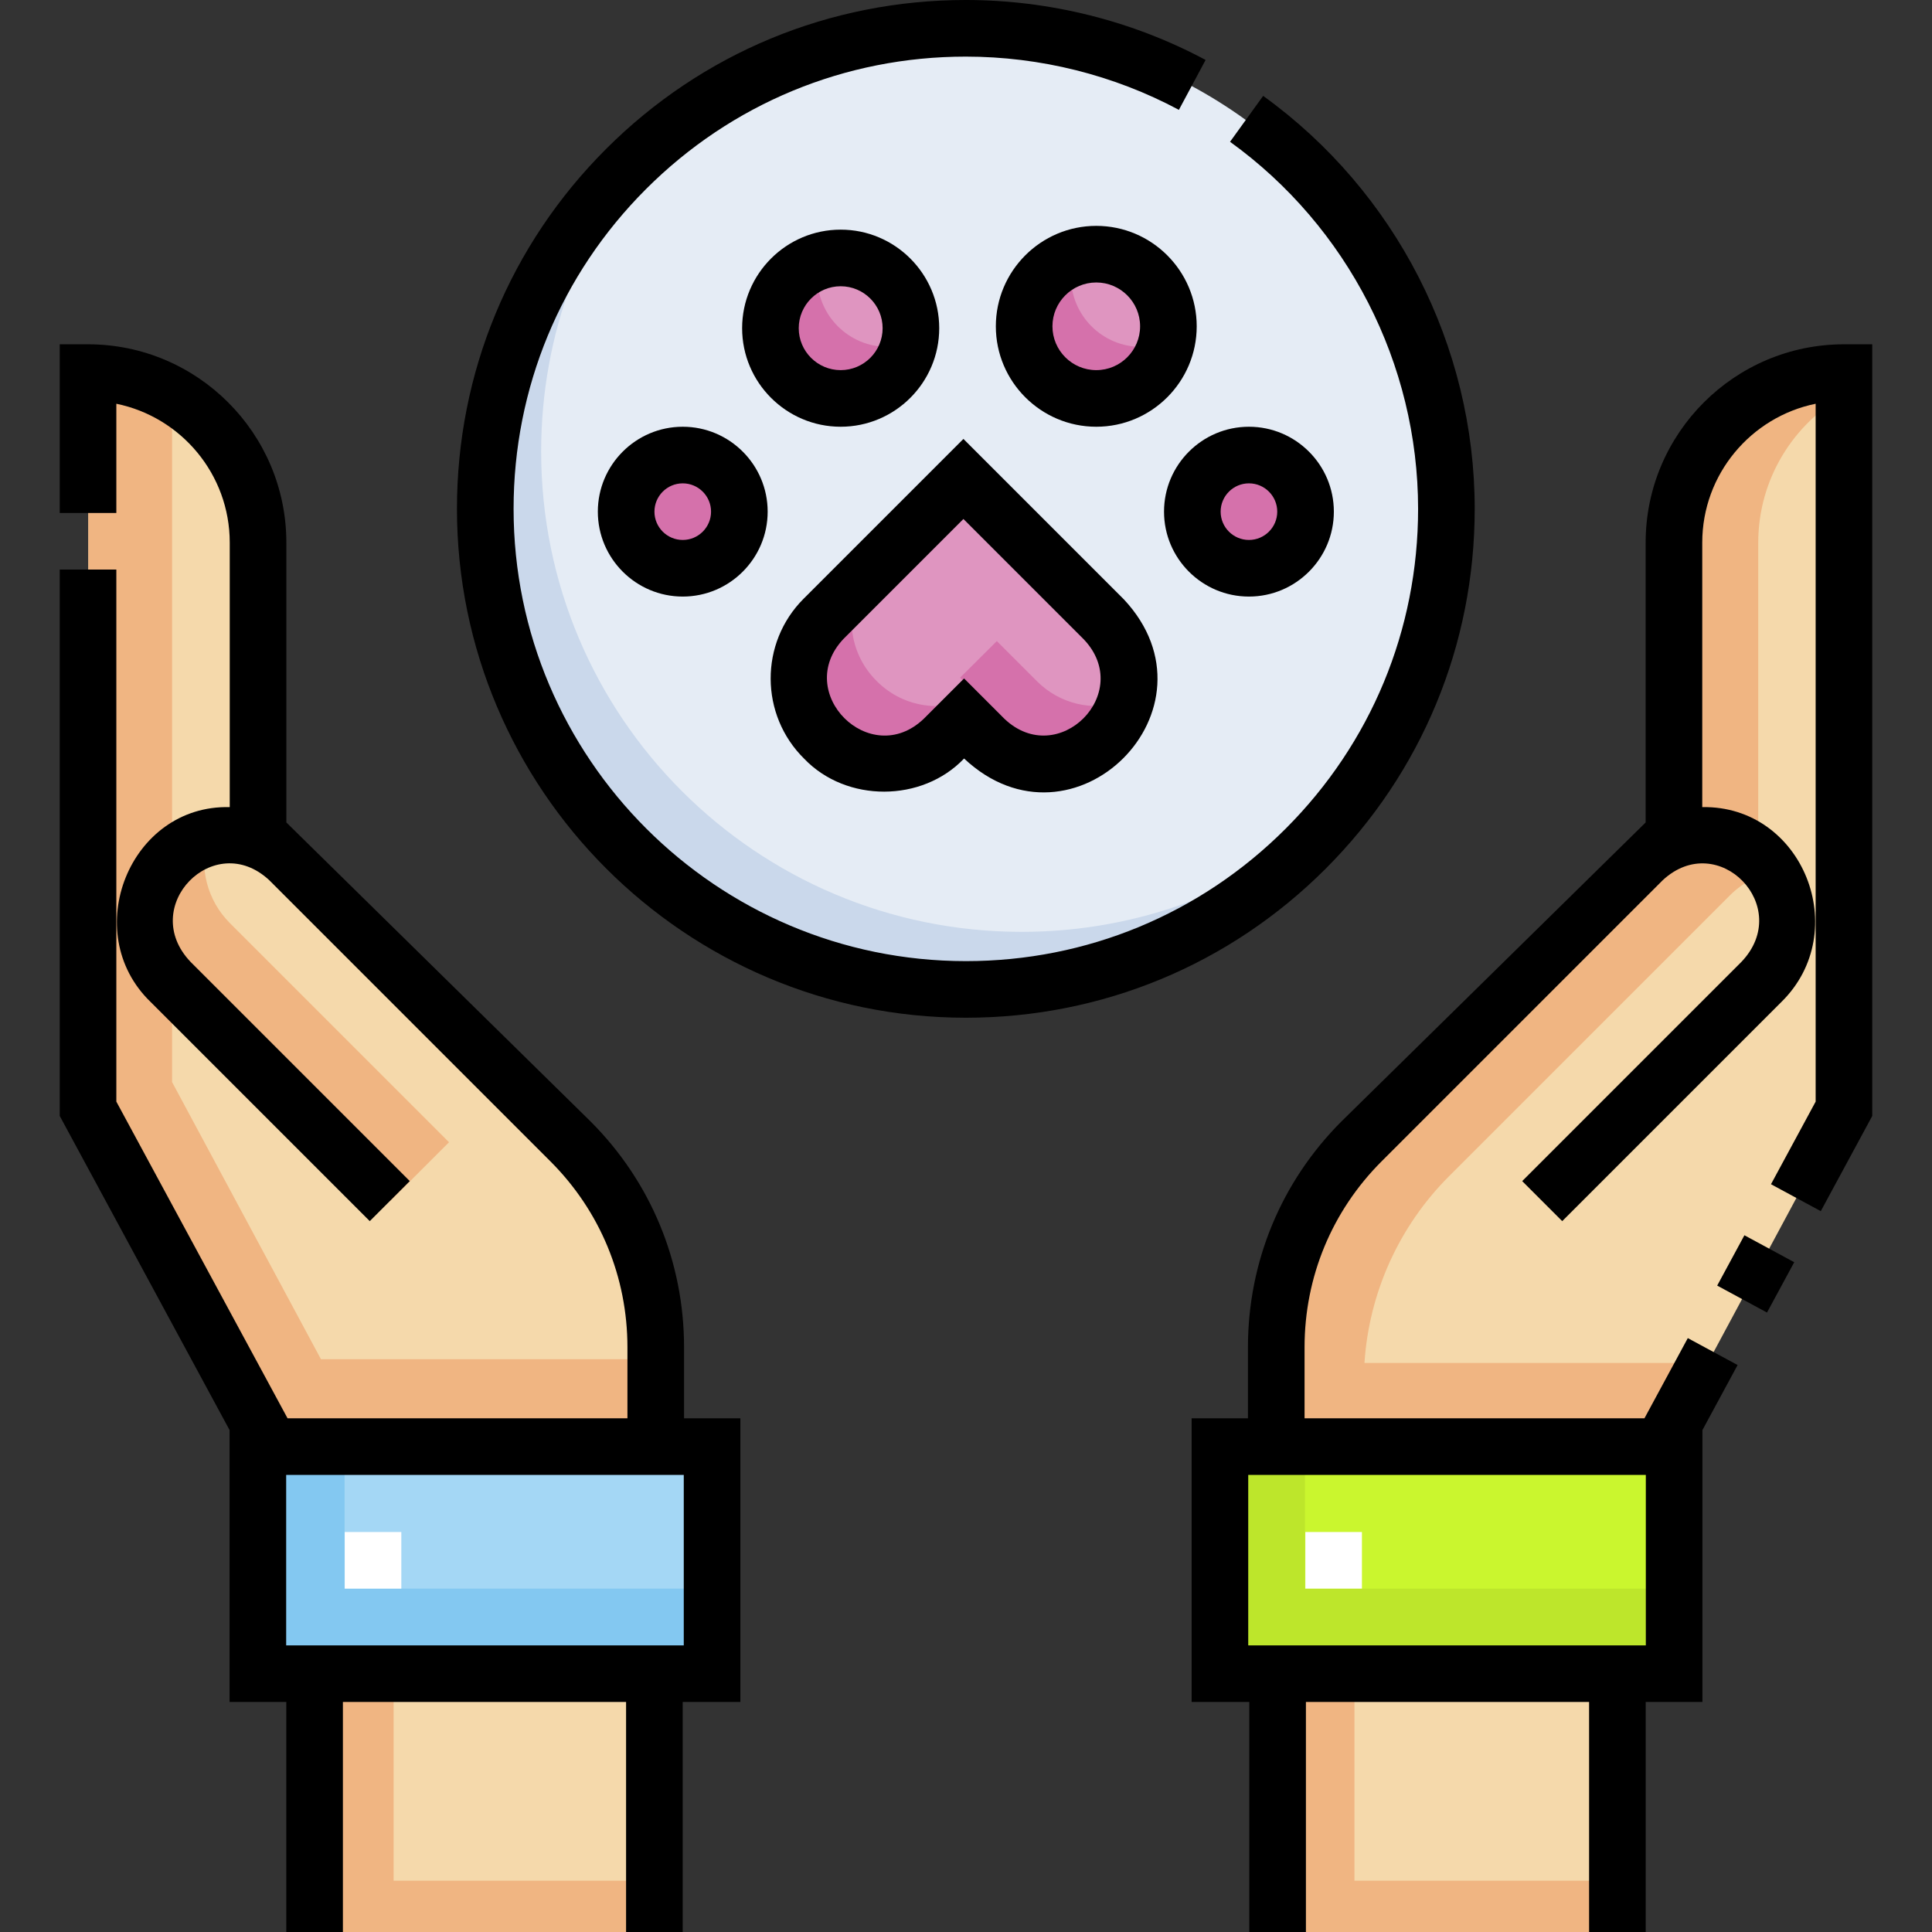
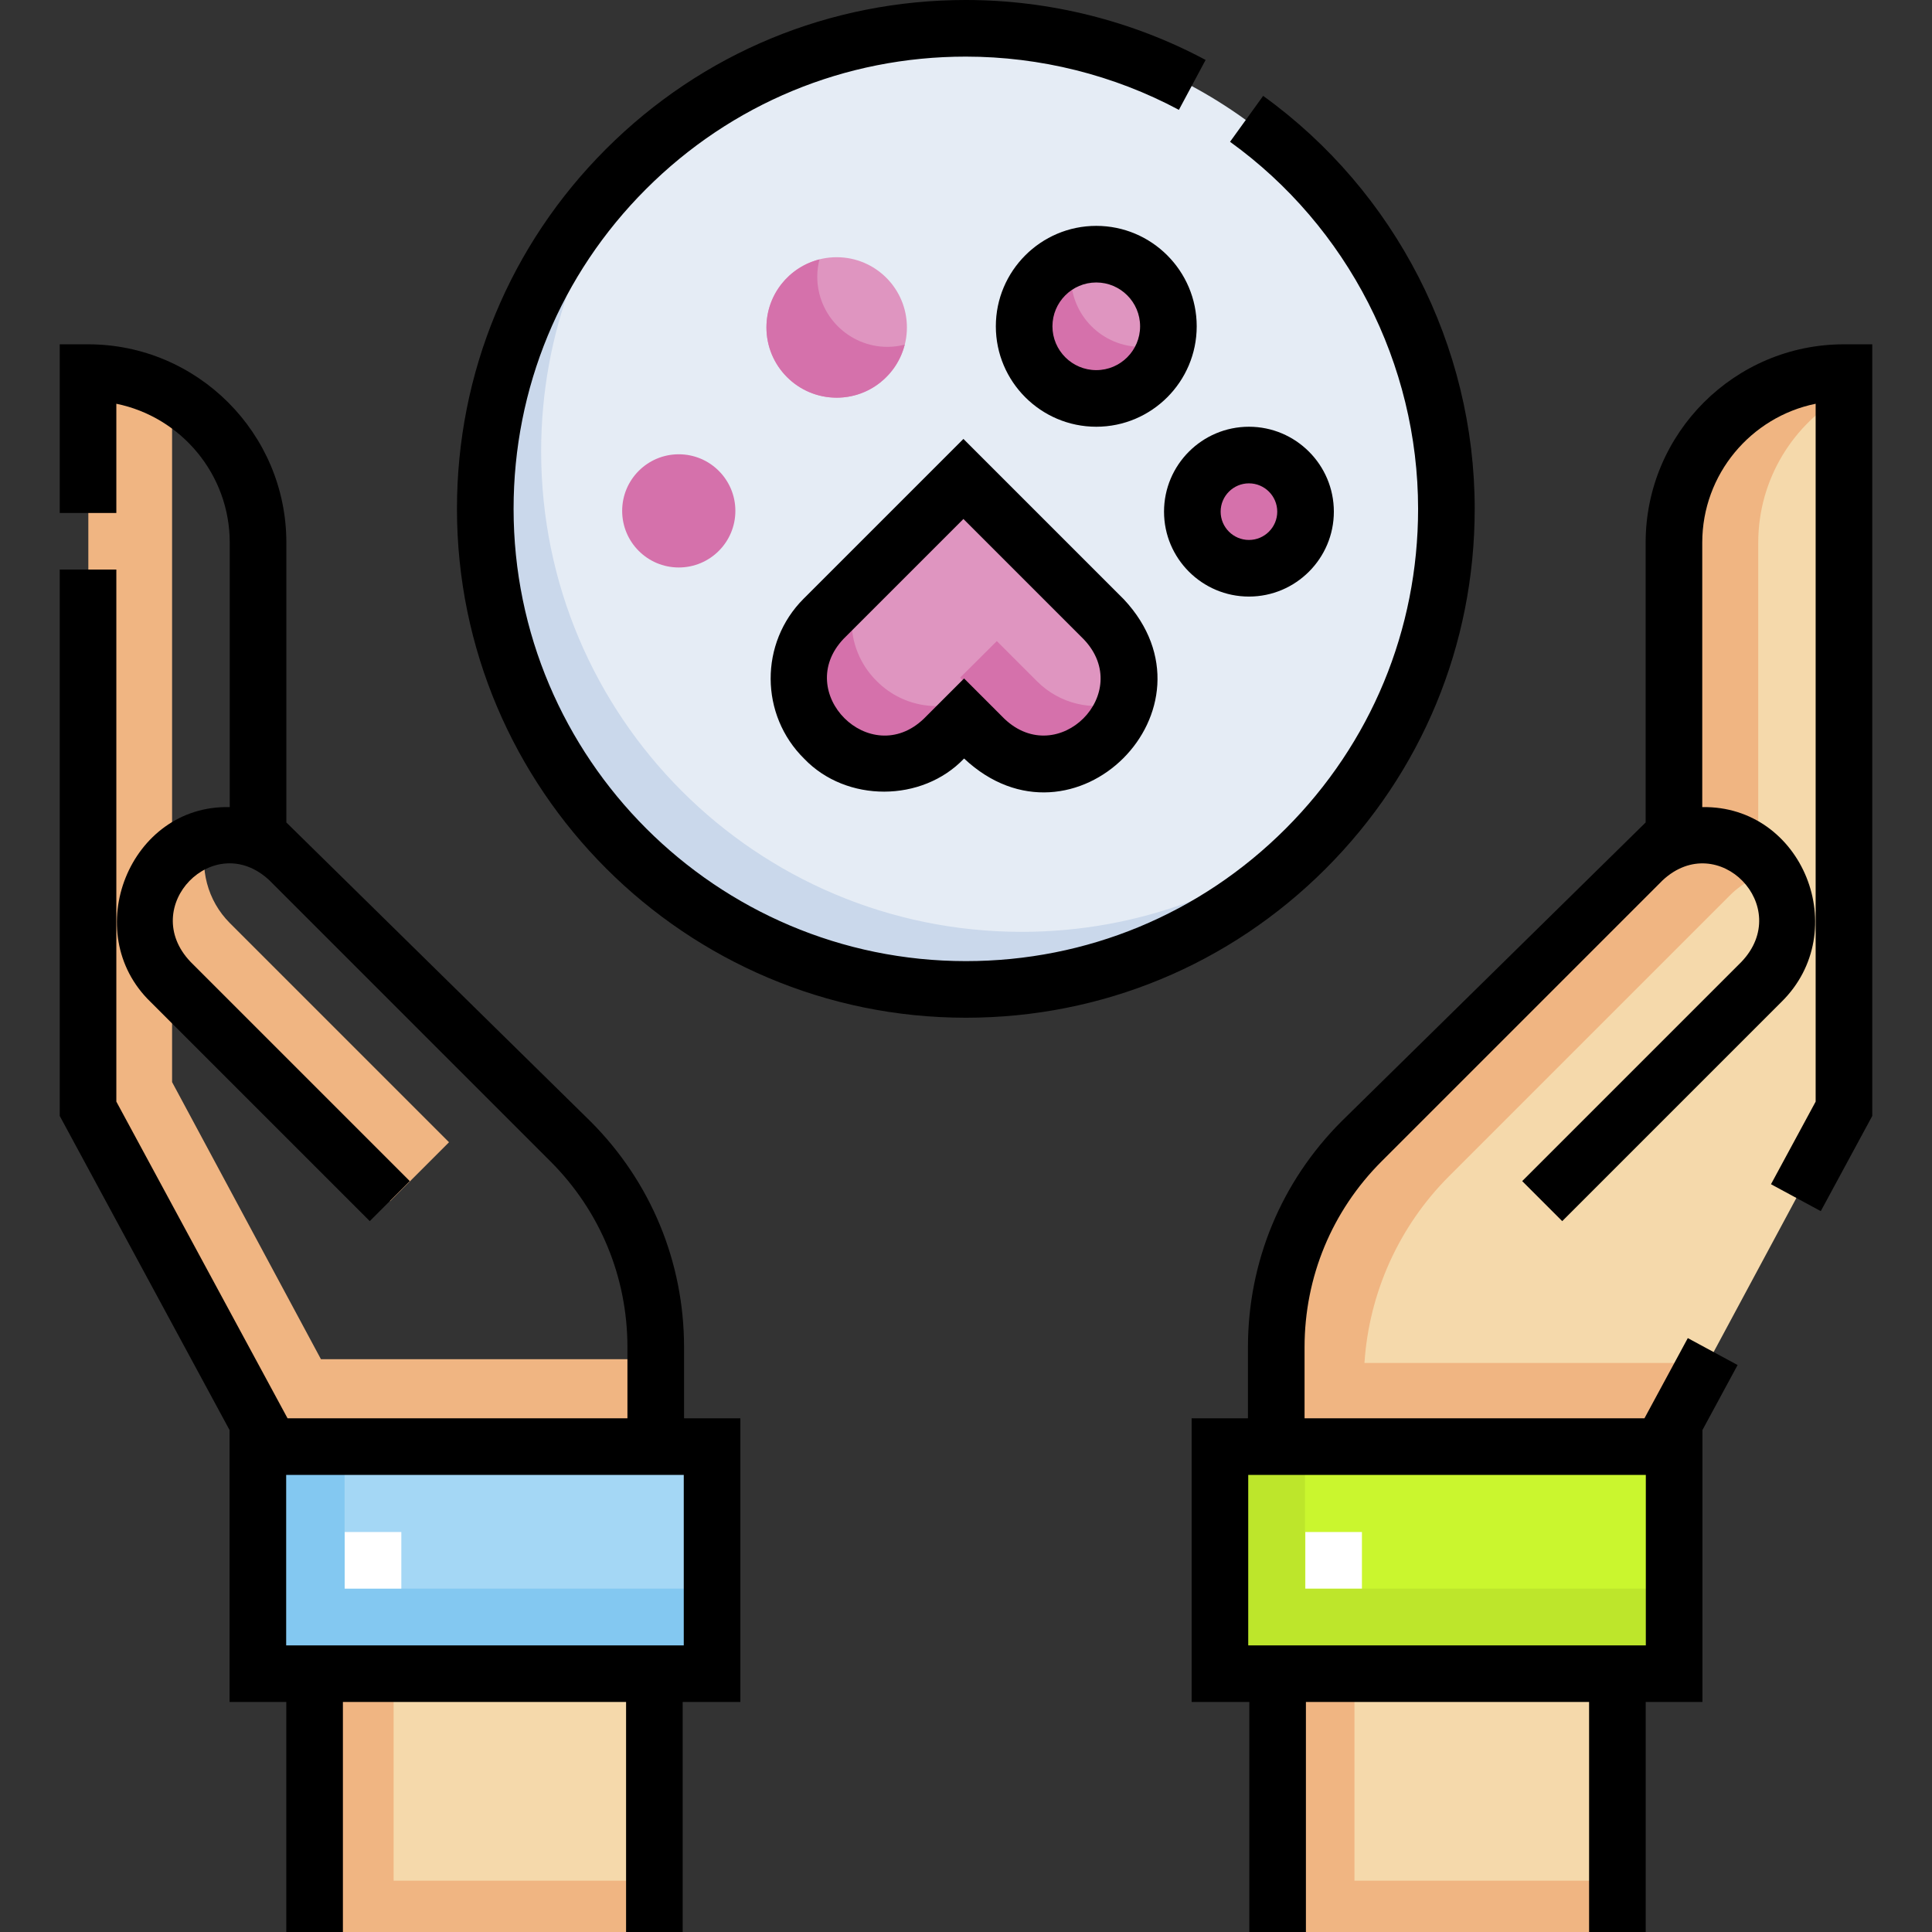
<svg xmlns="http://www.w3.org/2000/svg" id="Capa_1" height="512" viewBox="0 0 512 512" width="512">
  <rect x="0" y="0" width="512" height="512" fill="#333333" stroke="none" />
  <g>
    <g>
      <g>
        <g>
          <path d="m443.99 143.856v78.905l-.019.028c-3.022 1.088-5.864 2.82-8.285 5.242l-74.476 74.476c-14.469 14.469-22.598 34.094-22.598 54.556v33.937l10.329-10.649h93.344l46.753-87.03v-194.512c-24.88 0-45.048 20.168-45.048 45.047z" fill="#f5d9ab" />
        </g>
        <g>
          <path d="m338.974 443.553h90.032v68.447h-90.032z" fill="#f5d9ab" transform="matrix(-1 0 0 -1 767.979 955.553)" />
        </g>
        <g>
          <path d="m358.945 498.404v-54.851h-20.872v68.447h90.032v-13.596z" fill="#f0b582" />
        </g>
        <g>
          <path d="m443.99 143.856v78.905h.064c-3.053 1.086-5.925 2.826-8.369 5.27l-74.476 74.476c-14.469 14.469-22.598 34.094-22.598 54.556v33.937l10.329-10.649h93.344l10.285-19.146h-90.975c1.225-18.61 9.142-36.218 22.41-49.487l74.477-74.476c3.285-3.285 7.335-5.33 11.576-6.161-.59-.85-1.222-1.68-1.948-2.458-2.562-2.751-5.643-4.689-8.935-5.861h6.777v-78.905c0-16.903 9.315-31.623 23.086-39.329v-5.719c-24.879 0-45.047 20.168-45.047 45.047z" fill="#f0b582" />
        </g>
        <g>
          <path d="m322.914 383.387h120.35v60.166h-120.35z" fill="#caf62e" />
        </g>
        <g>
          <path d="m345.83 421v-37.613h-22.916v60.166h120.349v-22.553z" fill="#bde62b" />
        </g>
        <g>
-           <path d="m173.835 360.204c0-20.462-8.129-43.227-22.598-57.696-3.712-2.562-79.338-82.376-82.762-79.718l-.019-.028v-78.905c0-24.879-20.169-45.048-45.048-45.048v194.511l46.753 87.03h103.673v-20.146z" fill="#f5d9ab" />
-         </g>
+           </g>
        <g>
          <path d="m83.44 443.553h90.032v68.447h-90.032z" fill="#f5d9ab" />
        </g>
        <g>
          <path d="m104.313 498.404v-54.851h-20.873v68.447h90.032v-13.596z" fill="#f0b582" />
        </g>
        <g>
          <path d="m173.472 360.204h-88.417l-39.451-73.437v-182.105c-6.553-3.719-14.123-5.853-22.196-5.853v194.511l46.753 87.03h103.673z" fill="#f0b582" />
        </g>
        <g>
          <path d="m118.994 302.708-58.073-58.073c-6.011-6.012-8.136-14.653-6.073-22.367-3.884 1.067-7.544 3.168-10.511 6.354-8.324 8.938-7.684 23.008.952 31.645l58.073 58.073z" fill="#f0b582" />
        </g>
        <g>
          <path d="m68.408 383.387h120.35v60.166h-120.35z" fill="#a4d7f5" />
        </g>
        <g>
          <path d="m91.324 421v-37.613h-22.916v60.166h120.35v-22.553z" fill="#83c8f1" />
        </g>
        <g>
          <circle cx="255.446" cy="134.913" fill="#e5ecf5" r="127.334" />
        </g>
        <g>
          <path d="m270.745 246.949c-70.325 0-127.334-57.01-127.334-127.335 0-31.268 11.277-59.897 29.976-82.06-27.684 23.358-45.274 58.301-45.274 97.358 0 70.325 57.01 127.334 127.334 127.334 39.057 0 74-17.59 97.358-45.274-22.163 18.7-50.793 29.977-82.06 29.977z" fill="#cad8eb" />
        </g>
        <g>
          <circle cx="289.452" cy="86.277" fill="#df95c0" r="19.112" />
        </g>
        <g>
          <circle cx="221.728" cy="86.777" fill="#df95c0" r="18.612" />
        </g>
        <g>
          <path d="m235.195 91.922c-10.279 0-18.612-8.333-18.612-18.612 0-1.576.217-3.097.586-4.559-8.071 2.036-14.053 9.323-14.053 18.026 0 10.279 8.333 18.612 18.612 18.612 8.703 0 15.99-5.982 18.026-14.053-1.462.368-2.983.586-4.559.586z" fill="#d571ab" />
        </g>
        <g>
          <path d="m302.419 91.922c-10.279 0-18.612-8.333-18.612-18.612 0-1.576.217-3.097.586-4.559-8.071 2.036-14.053 9.323-14.053 18.026 0 10.279 8.333 18.612 18.612 18.612 8.703 0 15.99-5.982 18.026-14.053-1.462.368-2.983.586-4.559.586z" fill="#d571ab" />
        </g>
        <g>
          <circle cx="179.881" cy="135.389" fill="#d571ab" r="15" />
        </g>
        <g>
          <circle cx="329.904" cy="135.389" fill="#d571ab" r="15" />
        </g>
        <g>
          <path d="m217.214 195.406.177.177c8.739 8.739 22.908 8.739 31.647 0l5.39-5.39 5.39 5.39c8.739 8.739 22.908 8.739 31.647 0 8.739-8.739 8.739-22.908 0-31.647l-37.213-37.213-37.037 37.037c-8.74 8.738-8.74 22.907-.001 31.646z" fill="#df95c0" />
        </g>
        <g>
          <path d="m274.837 180.562-10.665-10.665-9.738 9.69 4.619 4.747c-8.507 4.702-19.426 3.445-26.643-3.772l-.177-.177c-8.739-8.739-8.739-22.908 0-31.647l-15.02 15.02c-8.739 8.739-8.739 22.908 0 31.647l.177.177c8.739 8.739 22.908 8.739 31.647 0l5.39-5.39 5.39 5.39c8.739 8.739 22.908 8.739 31.647 0 2.718-2.718 4.589-5.962 5.616-9.404-7.624 2.275-16.222.405-22.243-5.616z" fill="#d571ab" />
        </g>
        <g>
          <path d="m91.355 406h15v15h-15z" fill="#fff" />
        </g>
        <g>
          <path d="m345.926 406h15v15h-15z" fill="#fff" />
        </g>
      </g>
    </g>
    <g>
      <path d="m181.282 357.04c0-22.616-8.807-43.878-24.798-59.868l-80.596-79.211v-74.161c0-28.979-23.576-52.556-52.556-52.556h-7.502v44.698h15.002v-28.944c17.125 3.486 30.052 18.663 30.052 36.802v70.098c-26.514-.683-40.031 33.207-20.974 51.634l58.082 58.082 10.608-10.609-58.082-58.082c-14.008-14.645 6.211-35.358 20.869-21.631l74.487 74.488c13.158 13.157 20.404 30.651 20.404 49.259v18.826h-90.073l-45.373-83.925v-140.995h-15.002v144.792l45.007 83.248v72.059h15.035v60.956h15.002v-60.957h75.043v60.957h15.002v-60.957h15.288v-75.177h-14.926v-18.826zm-.077 79.001h-105.366v-45.173h105.366z" />
-       <path d="m457.411 330.137h15.156v15.003h-15.156z" transform="matrix(.476 -.88 .88 .476 -53.175 586.074)" />
      <path d="m488.669 91.244c-28.979 0-52.556 23.577-52.556 52.556v74.164l-80.595 79.207c-15.992 15.991-24.799 37.252-24.799 59.868v18.826h-14.926v75.177h15.288v60.958h15.002v-60.957h75.043v60.957h15.002v-60.957h15.035v-72.058l9.32-17.238-13.197-7.134-11.49 21.253h-90.074v-18.826c0-18.609 7.246-36.103 20.404-49.259l74.486-74.488c14.697-13.706 34.865 6.988 20.869 21.631l-58.082 58.082 10.609 10.609 58.082-58.082c19.017-18.696 5.698-52.101-20.975-51.641v-70.092c0-18.139 12.928-33.316 30.052-36.802v184.942l-11.835 21.891 13.197 7.134 13.64-25.229v-204.492zm-52.508 344.797h-105.366v-45.173h105.366z" />
      <path d="m390.813 134.861c-.002-43.222-20.96-84.14-56.063-109.453l-8.775 12.168c31.204 22.502 49.834 58.87 49.836 97.285.002 32.015-12.464 62.111-35.099 84.747-22.634 22.634-52.729 35.099-84.74 35.099-.002 0-.004 0-.006 0-66.087-.003-119.856-53.771-119.859-119.858-.001-32.014 12.464-62.111 35.1-84.747s52.733-35.101 84.746-35.1c19.696.001 39.222 4.881 56.469 14.111l7.079-13.227c-19.417-10.392-41.392-15.885-63.548-15.886-.002 0-.004 0-.006 0-36.019 0-69.882 14.026-95.35 39.494-25.47 25.47-39.496 59.334-39.494 95.355.003 74.359 60.502 134.858 134.86 134.86h.008c36.017-.001 69.881-14.027 95.348-39.493 25.47-25.469 39.496-59.333 39.494-95.355z" />
      <path d="m317.14 86.474c0-14.676-11.94-26.616-26.616-26.616s-26.616 11.94-26.616 26.616 11.94 26.616 26.616 26.616c14.675 0 26.616-11.94 26.616-26.616zm-26.617 11.614c-6.404 0-11.614-5.21-11.614-11.614s5.21-11.614 11.614-11.614 11.614 5.21 11.614 11.614-5.209 11.614-11.614 11.614z" />
-       <path d="m222.788 113.09c14.4 0 26.116-11.716 26.116-26.116s-11.716-26.116-26.116-26.116-26.116 11.716-26.116 26.116 11.716 26.116 26.116 26.116zm0-37.23c6.128 0 11.114 4.986 11.114 11.114s-4.986 11.114-11.114 11.114-11.114-4.986-11.114-11.114c.001-6.128 4.987-11.114 11.114-11.114z" />
-       <path d="m158.432 135.594c0 12.408 10.095 22.503 22.503 22.503s22.503-10.095 22.503-22.503-10.095-22.503-22.503-22.503-22.503 10.095-22.503 22.503zm30.004 0c0 4.136-3.365 7.501-7.501 7.501s-7.501-3.365-7.501-7.501 3.365-7.501 7.501-7.501c4.137 0 7.501 3.365 7.501 7.501z" />
      <path d="m330.982 158.097c12.408 0 22.503-10.095 22.503-22.503s-10.095-22.503-22.503-22.503-22.503 10.095-22.503 22.503 10.095 22.503 22.503 22.503zm0-30.004c4.136 0 7.501 3.365 7.501 7.501s-3.365 7.501-7.501 7.501-7.501-3.365-7.501-7.501 3.364-7.501 7.501-7.501z" />
      <path d="m213.147 201.1c11.153 11.628 31.241 11.585 42.346-.086 28.936 27.155 69.397-13.225 42.347-42.174l-42.524-42.522-42.346 42.345c-11.719 11.707-11.637 30.828.177 42.437zm10.431-31.828 31.738-31.738 31.915 31.915c13.512 14.242-6.811 34.551-21.044 21.044 0 0-10.694-10.695-10.694-10.695l-10.695 10.694c-14.217 13.574-34.78-6.972-21.22-21.22z" />
    </g>
  </g>
</svg>